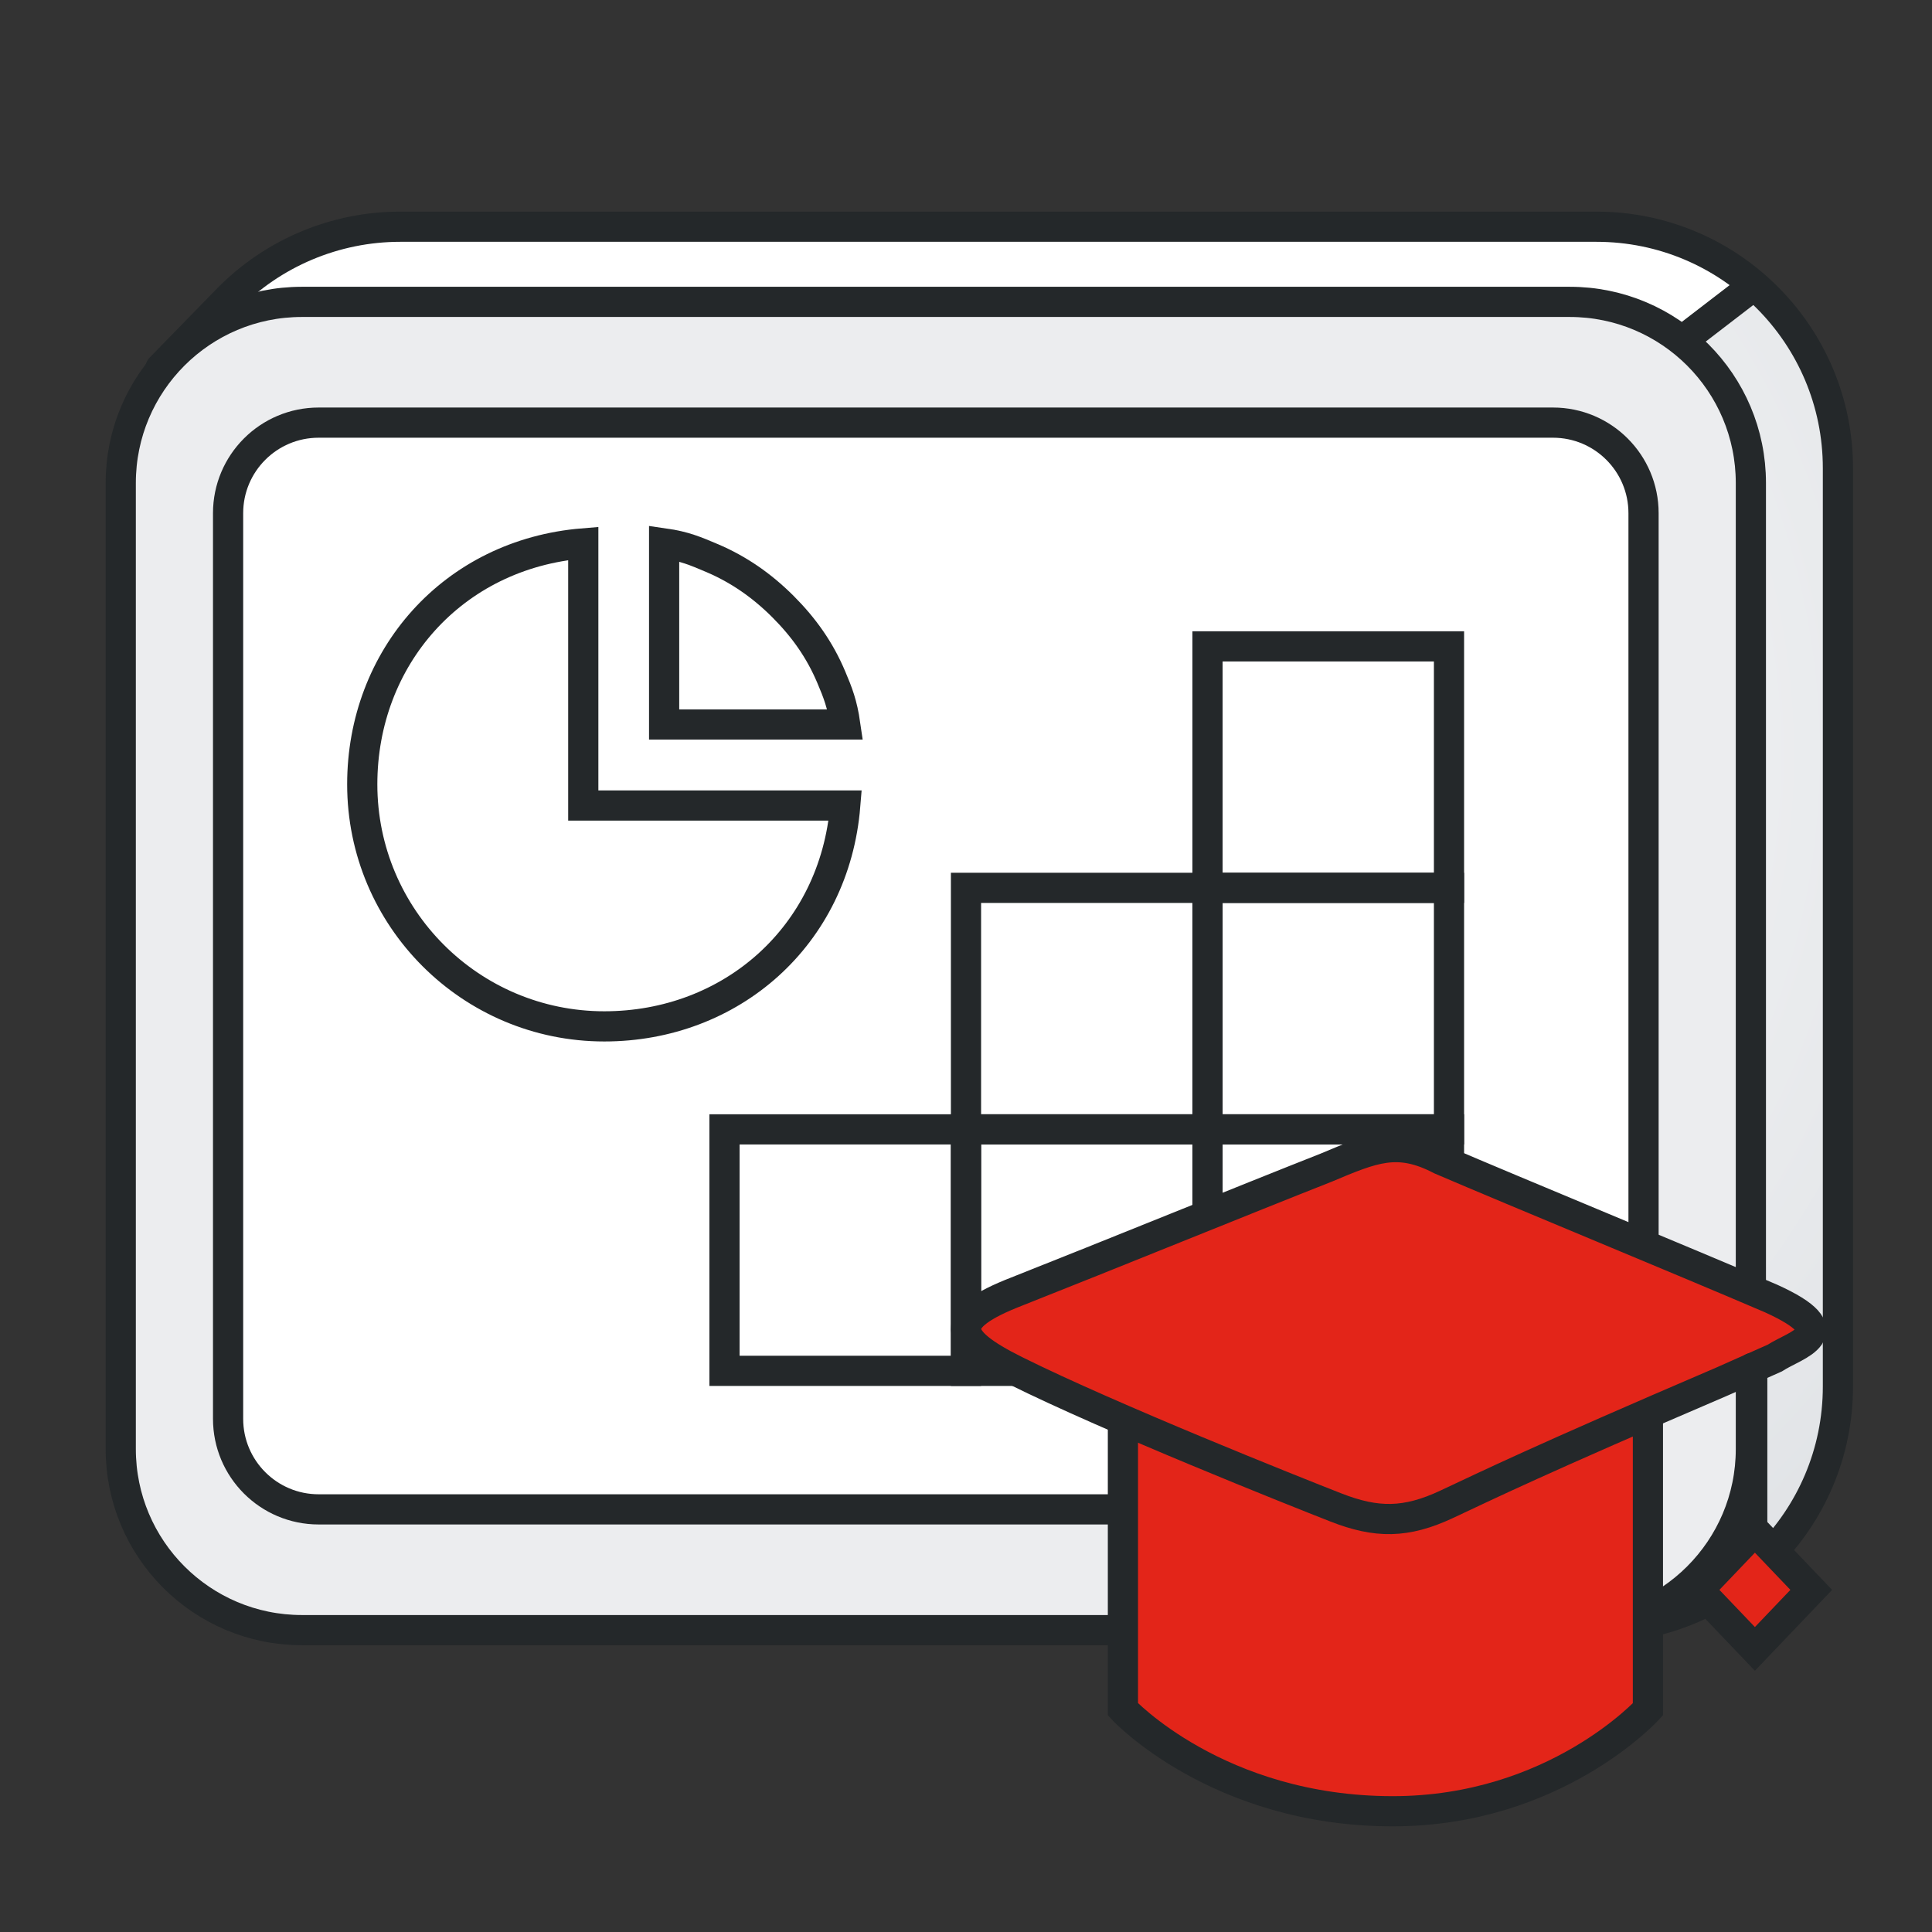
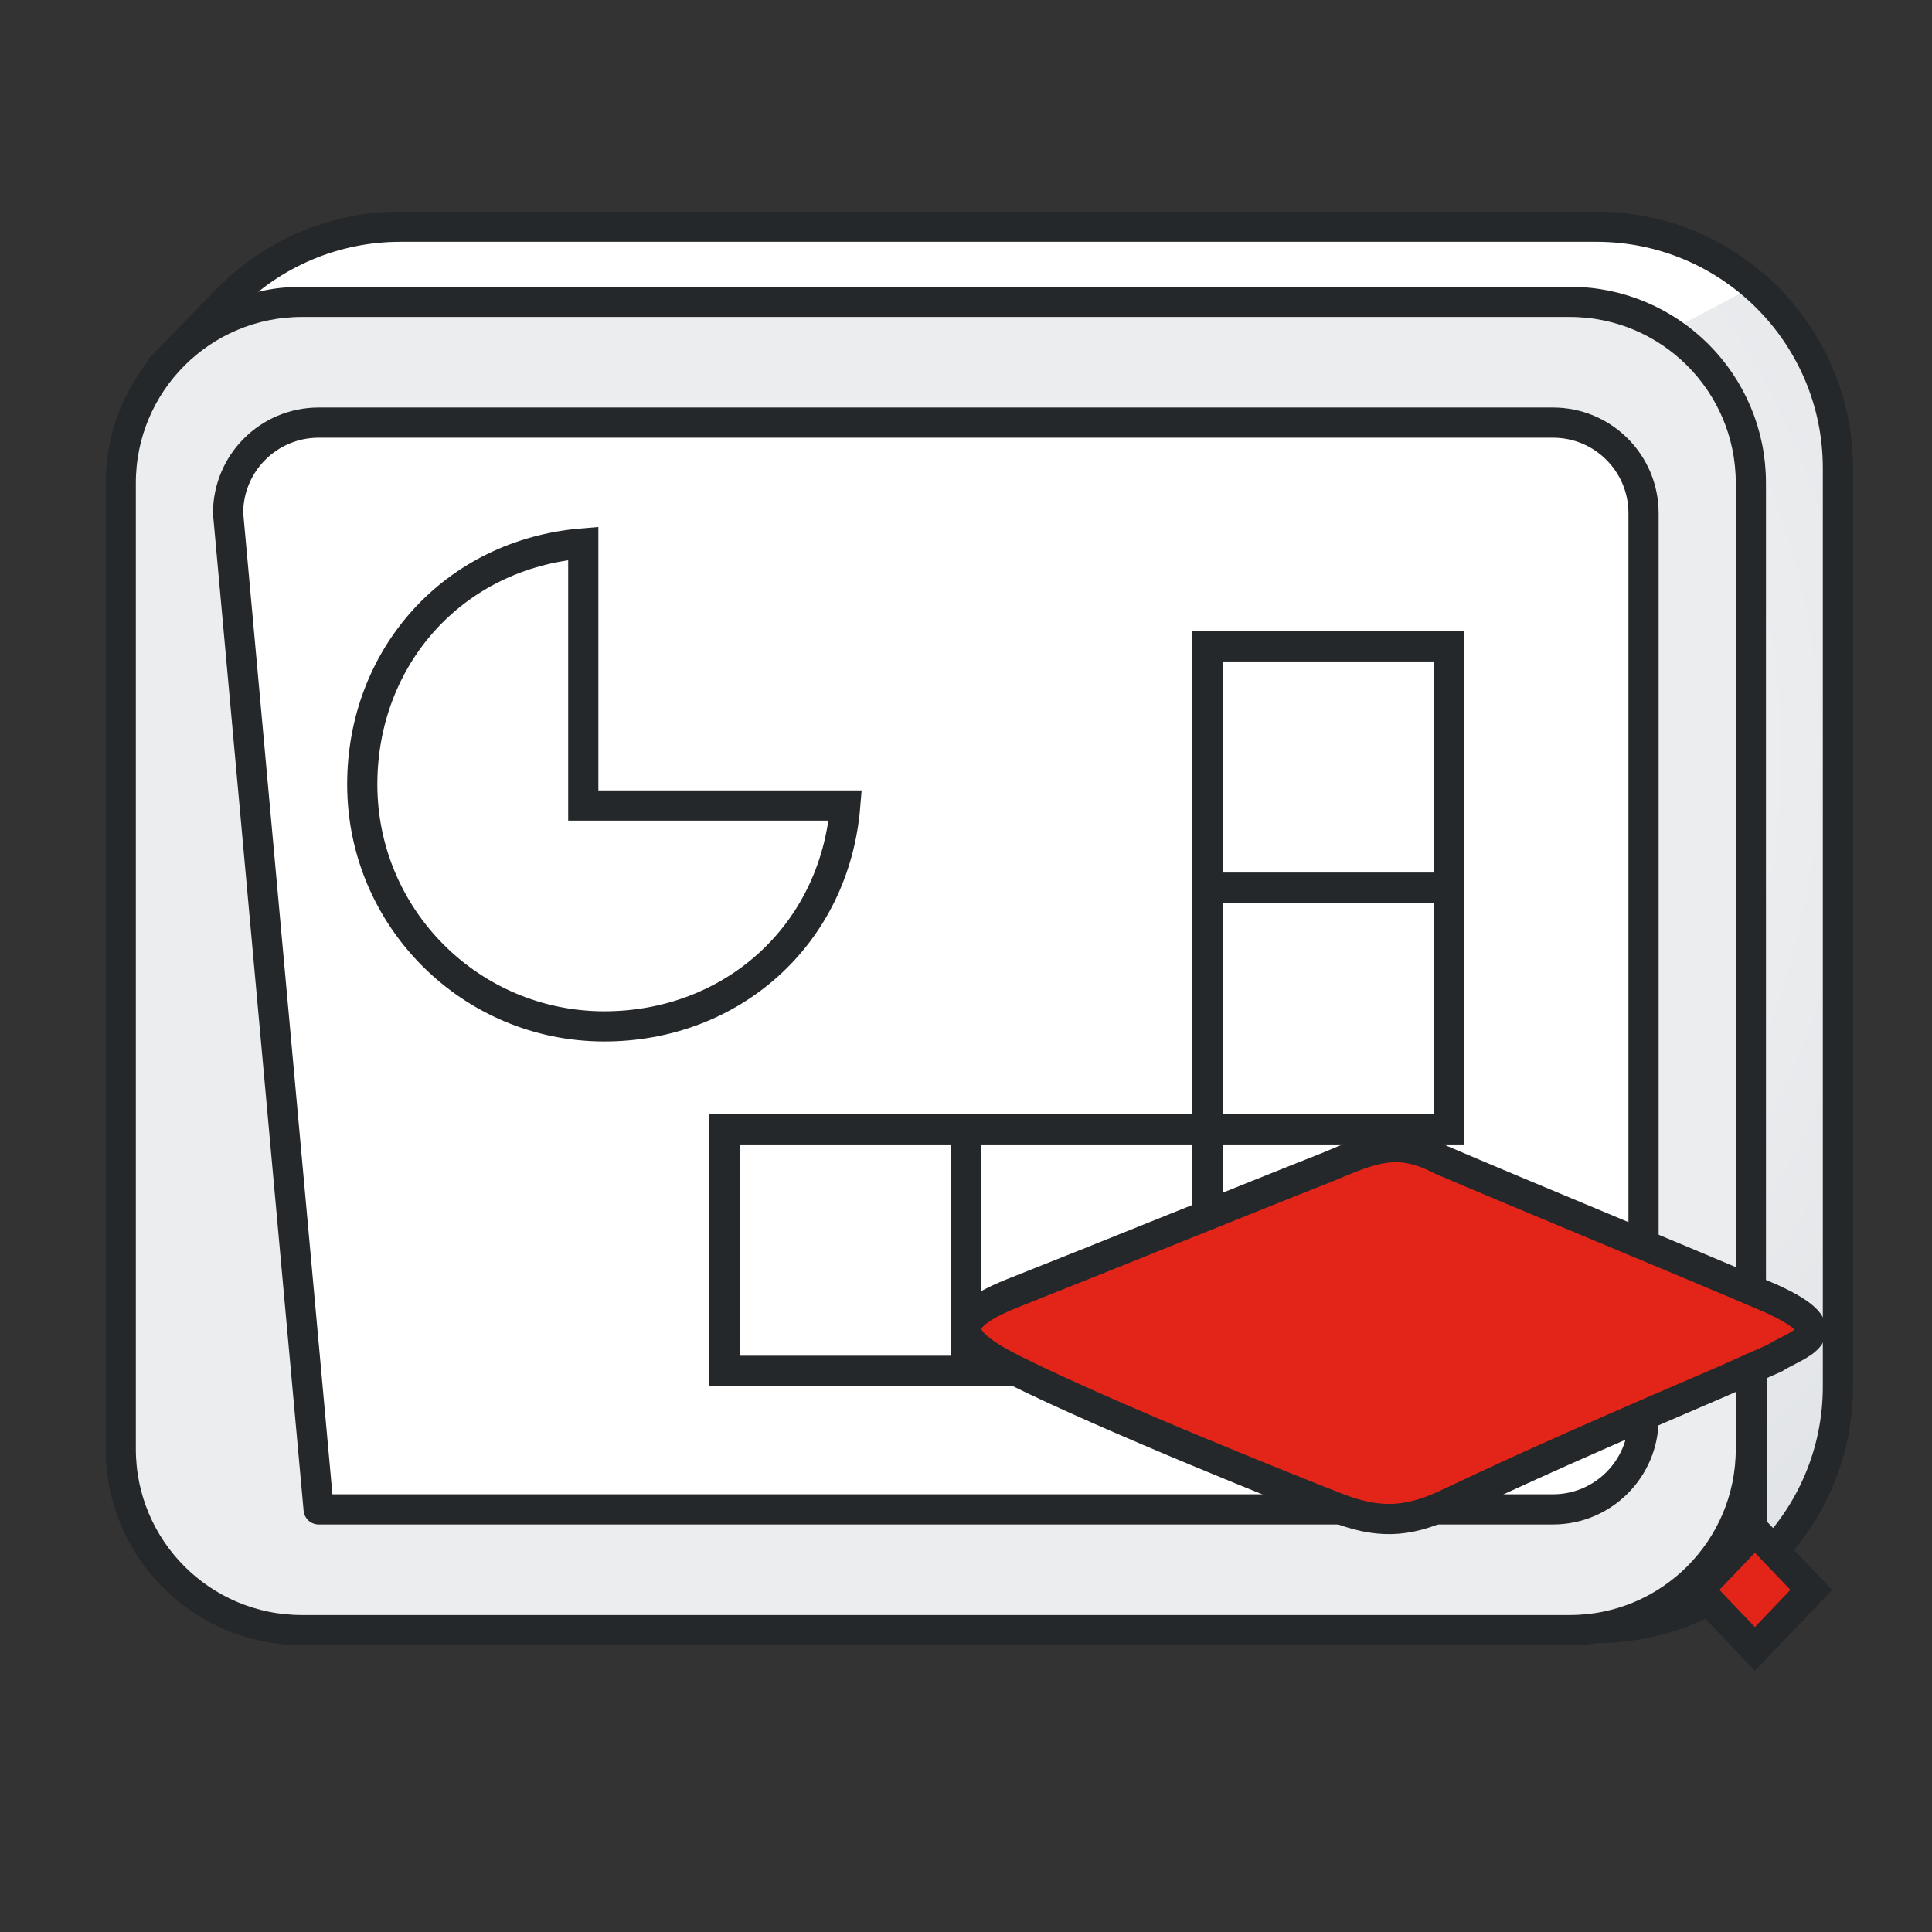
<svg xmlns="http://www.w3.org/2000/svg" width="72px" height="72px" viewBox="0 0 72 72" version="1.1">
  <rect x="0" y="0" width="72" height="72" fill="#333333" stroke="none" />
  <title>ic_l_course</title>
  <defs>
    <radialGradient cx="43.886%" cy="35.167%" fx="43.886%" fy="35.167%" r="131.874%" gradientTransform="translate(0.439, 0.352), scale(0.967, 1), rotate(22.044), translate(-0.439, -0.352)" id="radialGradient-1">
      <stop stop-color="#FFFFFF" offset="0%" />
      <stop stop-color="#CED2D7" offset="100%" />
    </radialGradient>
  </defs>
  <g id="页面-1" stroke="none" stroke-width="1" fill="none" fill-rule="evenodd">
    <g id="入门-新手指引" transform="translate(-1234, -1840)">
      <g id="编组-10" transform="translate(360, 1662)">
        <g id="编组-5" transform="translate(0, 128)">
          <g id="编组-75" transform="translate(620, 0)">
            <g id="编组-2" transform="translate(254, 50)">
              <g transform="translate(4.5, 8.449)">
                <path d="M10.413,0 L54.994,0 C59.964,-1.77635684e-15 63.994,4.029 63.994,9 L63.994,43.22 C63.994,48.191 59.964,52.22 54.994,52.22 C54.967,52.22 54.94,52.22 54.913,52.22 L8.83,51.809 C5.169,51.776 2.202,48.831 2.141,45.171 L1.479,5.271 L1.479,5.271 L3.969,2.717 C5.663,0.98 7.987,-1.77635684e-15 10.413,-1.77635684e-15 Z" id="矩形备份-9" fill="#FFFFFF" />
                <path d="M60.736,2.289 C62.706,3.94 63.994,6.229 63.994,9 L63.994,42.455 C63.994,48.683 59.964,51.455 54.994,51.455 L54.704,51.451 L13.165,50.258 L57.472,4.01 L60.736,2.289 Z" id="路径" fill="url(#radialGradient-1)" />
                <path d="M10.413,0 L54.994,0 C59.964,-1.77635684e-15 63.994,4.029 63.994,9 L63.994,43.22 C63.994,48.191 59.964,52.22 54.994,52.22 C54.967,52.22 54.94,52.22 54.913,52.22 L8.83,51.809 C5.169,51.776 2.202,48.831 2.141,45.171 L1.479,5.271 L1.479,5.271 L3.969,2.717 C5.663,0.98 7.987,-1.77635684e-15 10.413,-1.77635684e-15 Z" id="矩形备份-4" stroke="#24282A" stroke-width="1.125" stroke-linecap="round" stroke-linejoin="round" />
-                 <line x1="57.984" y1="4.404" x2="60.736" y2="2.289" id="路径-2" stroke="#24282A" stroke-width="1.125" stroke-linecap="round" />
                <path d="M6.75,2.801 L54,2.801 C57.728,2.801 60.75,5.823 60.75,9.551 L60.75,45.551 C60.75,49.279 57.728,52.301 54,52.301 L6.75,52.301 C3.022,52.301 0,49.279 0,45.551 L0,9.551 C-8.8817842e-16,5.823 3.022,2.801 6.75,2.801 Z" id="矩形" stroke="#24282A" stroke-width="1.125" fill="#ECEDEF" stroke-linecap="round" stroke-linejoin="round" />
-                 <path d="M7.375,7.301 L53.375,7.301 C55.239,7.301 56.75,8.812 56.75,10.676 L56.75,44.426 C56.75,46.29 55.239,47.801 53.375,47.801 L7.375,47.801 C5.511,47.801 4,46.29 4,44.426 L4,10.676 C4,8.812 5.511,7.301 7.375,7.301 Z" id="矩形备份" stroke="#24282A" stroke-width="1.125" fill="#FFFFFF" stroke-linecap="round" stroke-linejoin="round" />
+                 <path d="M7.375,7.301 L53.375,7.301 C55.239,7.301 56.75,8.812 56.75,10.676 L56.75,44.426 C56.75,46.29 55.239,47.801 53.375,47.801 L7.375,47.801 L4,10.676 C4,8.812 5.511,7.301 7.375,7.301 Z" id="矩形备份" stroke="#24282A" stroke-width="1.125" fill="#FFFFFF" stroke-linecap="round" stroke-linejoin="round" />
                <g id="编组-10" transform="translate(9, 11.801)" stroke="#24282A" stroke-linecap="round" stroke-width="1.125">
                  <path d="M18,9.769 C17.603,14.637 13.738,18 9.021,18 C4.039,18 0,13.96 0,8.98 C0,4.265 3.368,0.397 8.237,0 L8.237,9.769 L18,9.769 Z" id="路径" />
-                   <path d="M11.25,0 C12.011,0.109 12.426,0.29 13.019,0.541 C14.028,0.966 14.899,1.577 15.677,2.354 C16.456,3.132 17.05,3.971 17.476,4.979 C17.728,5.572 17.89,5.99 18,6.75 L11.25,6.75 L11.25,0 Z" id="路径" />
                </g>
                <g id="编组-3" transform="translate(22.5, 15.639)" stroke="#24282A" stroke-linecap="round" stroke-width="1.125">
                  <rect id="矩形" x="9" y="18" width="9" height="9" />
-                   <rect id="矩形备份-5" x="9" y="9" width="9" height="9" />
-                   <rect id="矩形备份-2" x="18" y="18" width="9" height="9" />
                  <rect id="矩形备份-7" x="18" y="9" width="9" height="9" />
                  <rect id="矩形备份-8" x="18" y="0" width="9" height="9" />
                  <rect id="矩形备份-6" x="0" y="18" width="9" height="9" />
                </g>
              </g>
              <g id="编组" transform="translate(36, 42.75)" stroke="#24282A" stroke-linecap="round" stroke-width="1.125">
-                 <path d="M25.413,9 L25.413,20.952 C25.413,20.952 21.964,24.75 15.903,24.75 C9.374,24.75 5.848,20.952 5.848,20.952 L5.848,9.633" id="路径" fill="#E32519" />
                <path d="M30.14,7.861 L28.178,8.734 C21.304,11.68 19.443,12.595 17.918,13.309 C16.394,14.024 15.296,14.021 13.783,13.428 C12.271,12.837 5.416,10.107 1.842,8.329 C-0.544,7.143 -0.697,6.391 1.883,5.385 C5.249,4.056 10.471,1.928 13.42,0.766 C15.166,0.032 16.089,-0.369 17.692,0.468 C20.554,1.696 26.75,4.246 30.001,5.641 C32.832,6.924 30.929,7.346 30.14,7.861 Z" id="路径" fill="#E32519" />
                <line x1="29.301" y1="8.23" x2="29.301" y2="15.747" id="路径-5" />
                <polygon id="多边形" fill="#E32519" points="29.4 14.3 31.5 16.5 29.4 18.7 27.3 16.5" />
              </g>
            </g>
          </g>
        </g>
      </g>
    </g>
  </g>
</svg>